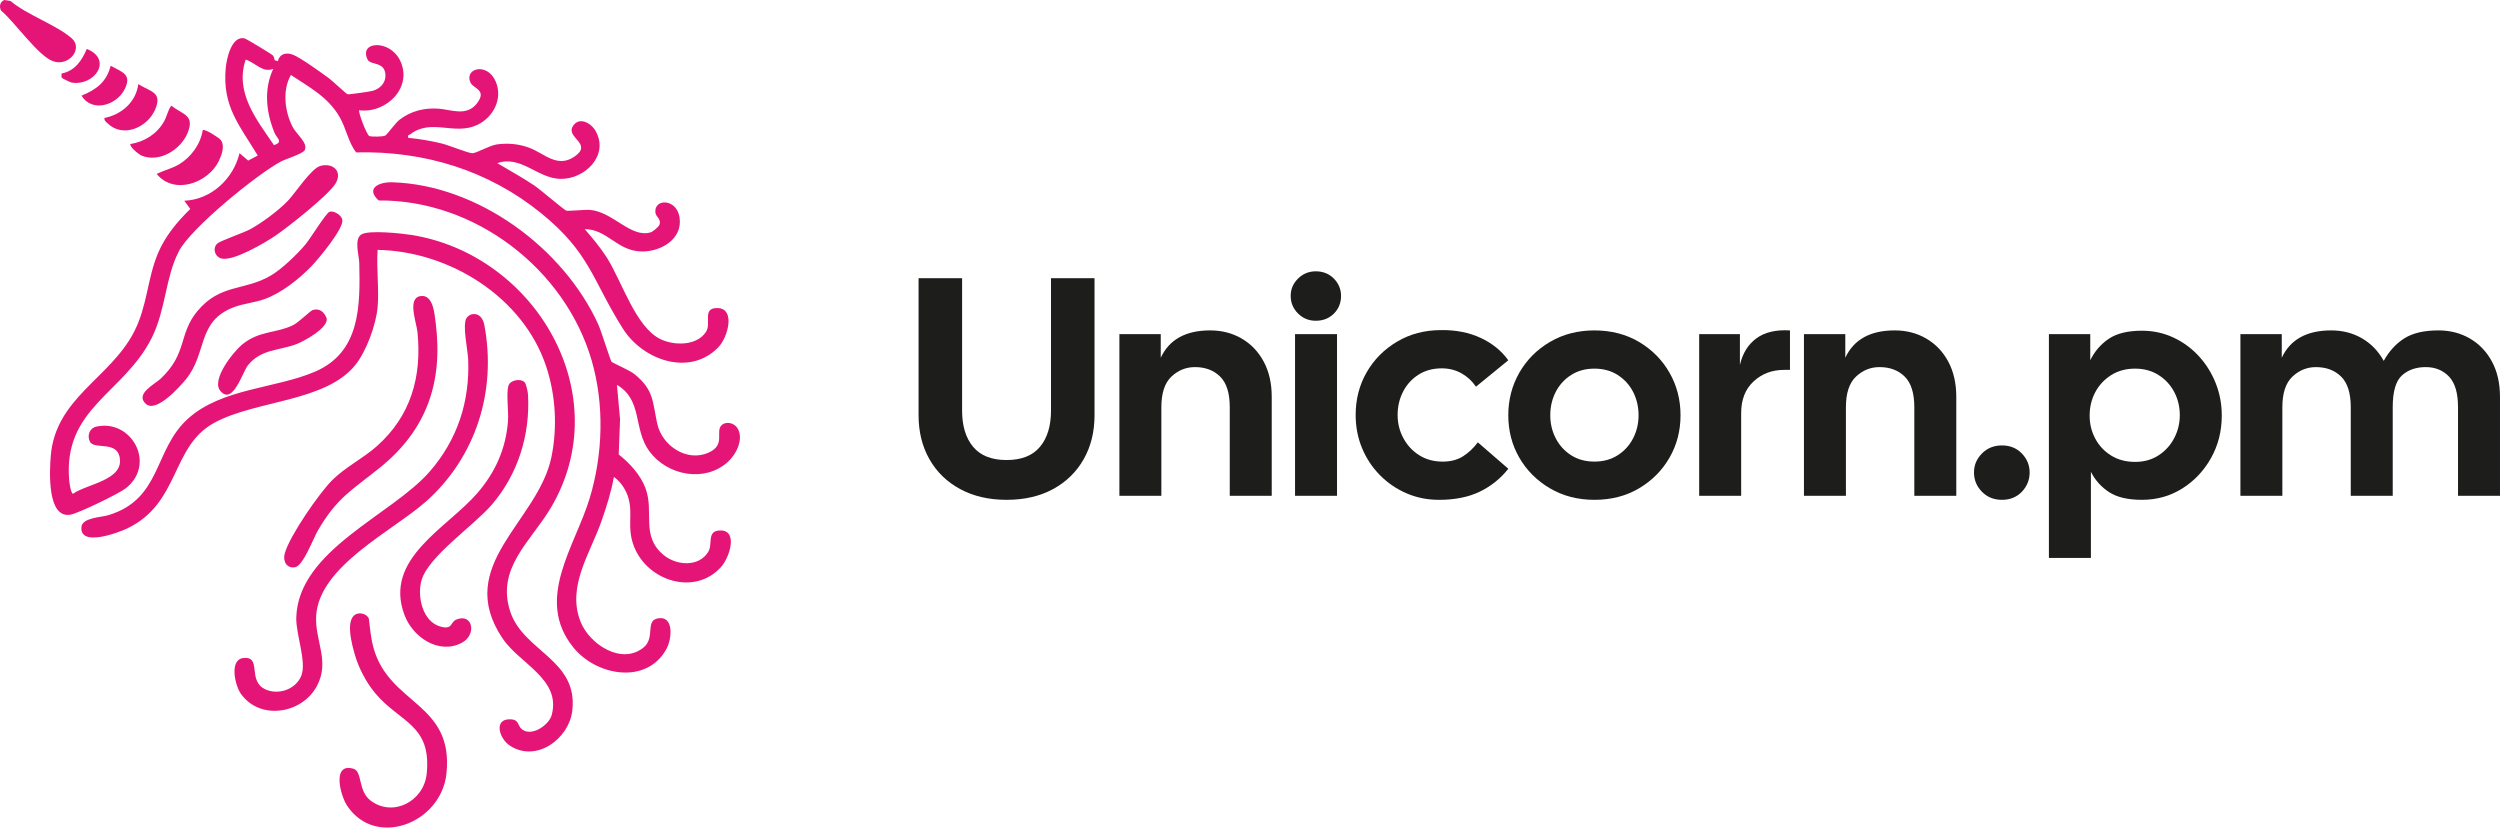
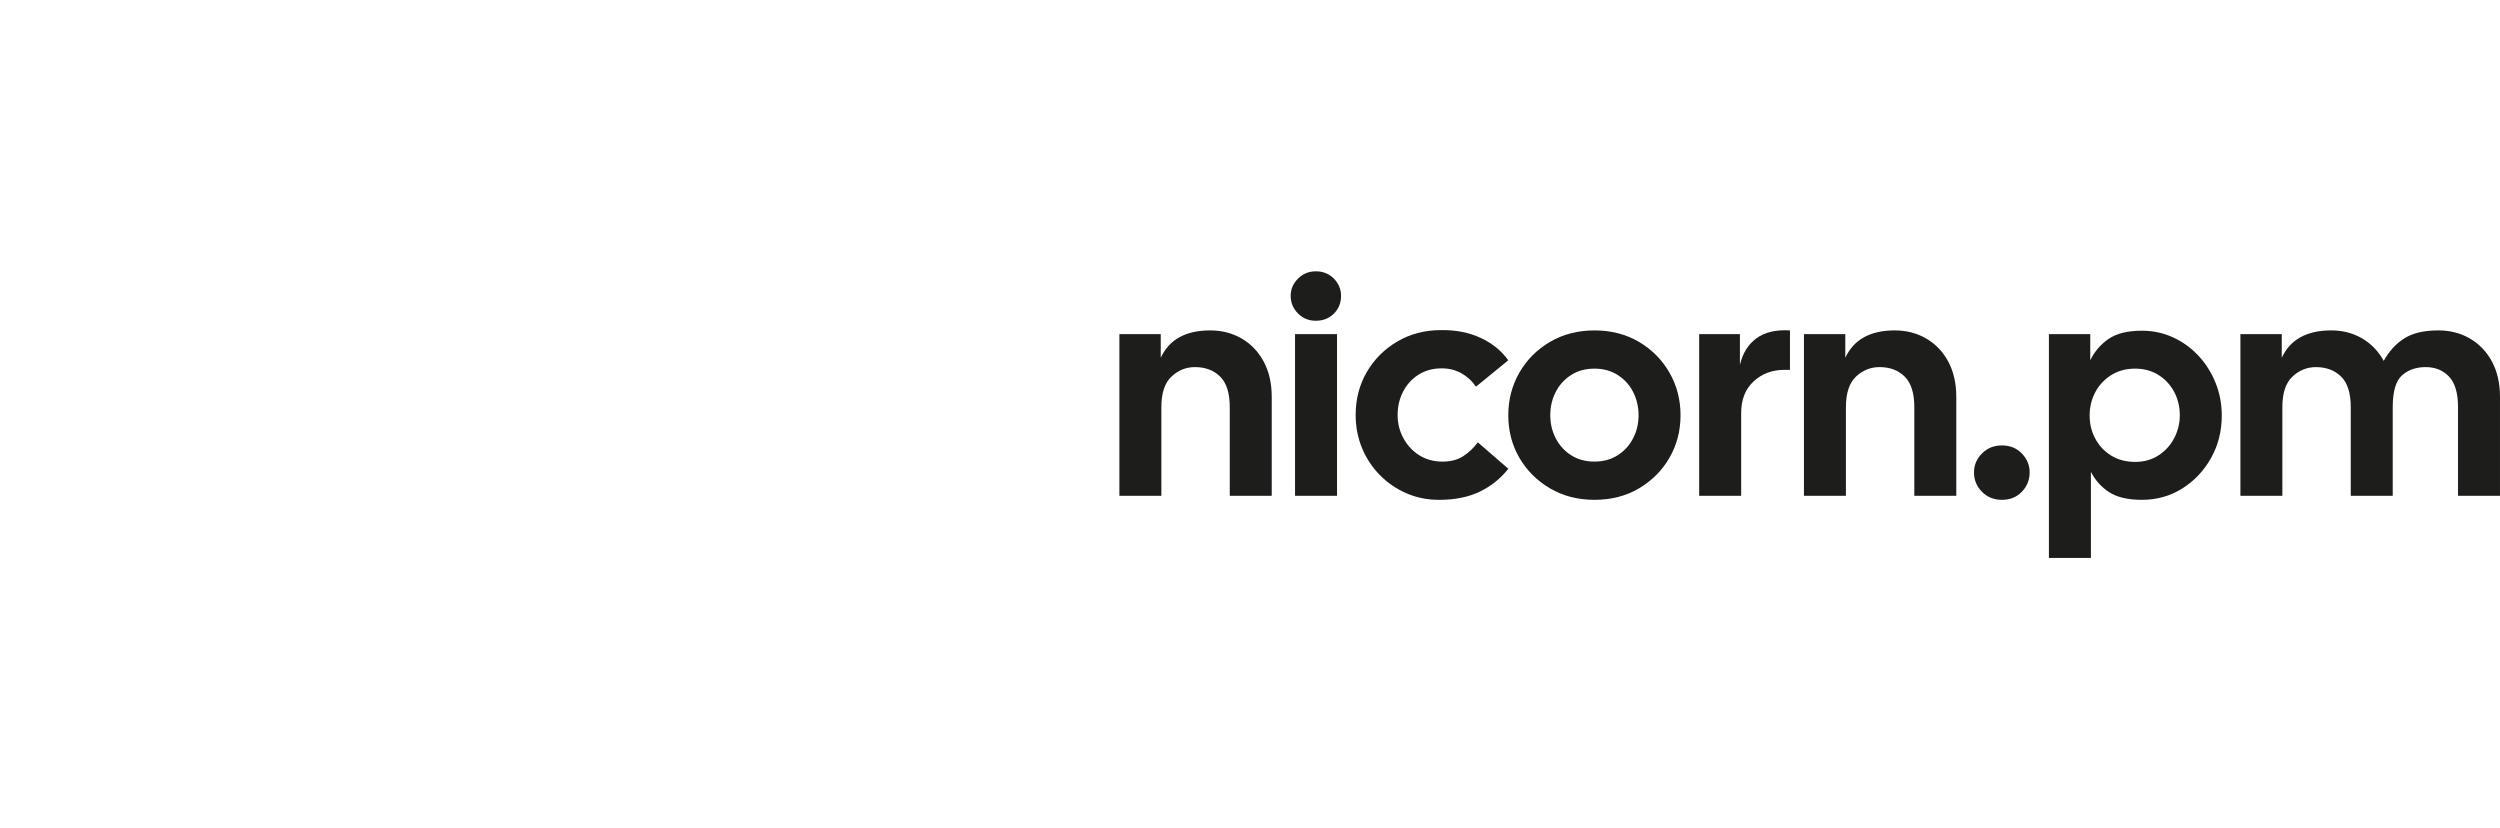
<svg xmlns="http://www.w3.org/2000/svg" id="Laag_1" version="1.1" viewBox="0 0 1857.84 615">
  <defs>
    <style>
      .st0 {
        fill: #1d1d1b;
      }

      .st1 {
        fill: #e51578;
      }
    </style>
  </defs>
-   <path class="st1" d="M202.76,41.2c.89.97,1.08,2.32,1.37,3.54l2.35.69c1.2-5.3,6.13-6.73,11.11-4.81,5.79,2.23,21.16,13.36,26.9,17.57,2.62,1.92,12.93,11.72,13.83,11.86,1.46.22,16.58-1.97,18.68-2.57,5.72-1.64,9.94-6.15,9.41-12.36-.81-9.48-11.14-6.63-13.21-10.81-6.77-13.63,15.97-15.16,23.84.1,10.33,20.04-9.7,40.13-30.1,37.52-.99,1.01,5.57,18.5,7.6,19.19,1.78.61,10.23.55,11.78-.39,1.6-.97,7.58-9.51,10.84-11.97,8.36-6.29,18.13-8.73,28.55-8.02,9.56.65,21.11,6.18,28.86-4.12,7.51-9.97-2.83-10.63-4.95-15.26-4.85-10.6,12.59-15.5,18.84-.58,5.28,12.6-1.83,26.34-13.68,32.01-16.98,8.12-34.38-5.09-49.91,7.04-.94.73-2.08-.02-1.44,2.61,8.31.79,16.78,2.21,24.88,4.2,5.38,1.32,19.02,6.97,22.52,7.2,3.08.21,12.82-5.76,18.45-6.54,8.3-1.13,16.42-.36,24.21,2.57,10.77,4.05,20.47,15.08,33.02,6.77,14.62-9.68-5.86-14.18-.97-22.58,4.5-7.72,13.54-2.91,17.03,3.21,10.38,18.22-8.08,36.26-26.52,35.65-16.67-.55-29.17-17.8-46.49-11.67,9.26,5.58,18.77,10.67,27.72,16.75,4.2,2.85,21.86,17.93,23.52,18.55,1.2.45,14.21-.87,17.77-.56,17,1.48,30.37,21.21,45.06,16.63,1.5-.47,5.61-3.9,6.22-5.22,2.09-4.54-2.59-5.96-2.85-9.73-.71-10.28,15.77-10.15,17.97,3.77,2.6,16.43-14.35,25.99-28.86,25.42-17.67-.69-24.94-16.5-41.56-16.59,5.81,6.75,11.65,13.65,16.44,21.19,11.11,17.48,21.32,51.59,39.79,60.54,10.25,4.97,26.93,5.13,33.84-5.33,4.33-6.56-3.17-17.91,8.51-17.75,13.7.18,7.82,21.83.66,29.19-21.41,22-56.07,9.43-70.77-13.7-22.86-35.99-24.22-56.3-61-86.08-39.27-31.8-86.72-46.32-137.34-45.09-5.95-7.59-7.23-17.55-12.37-26.4-8.68-14.93-22.24-21.83-36.12-31.14-6.52,11.33-4.62,27.14,1.27,38.61,2.77,5.39,11.61,11.9,9,17.24-1.34,2.74-14.12,6.55-17.73,8.49-17.92,9.61-66.91,49.45-75.82,66.7-10.07,19.51-9.63,43.25-20.11,64.27-20.7,41.52-66.2,52.15-61.35,106.22.16,1.75,1.29,9.6,2.82,9.68,10.62-7.47,38.55-10.12,34.54-27.67-2.66-11.64-18.99-4.99-22-11.05-2.23-4.49-.34-10.04,4.82-11.18,26.15-5.77,44.72,27.8,21.89,45.83-5.04,3.98-35,18.44-40.89,19.57-17.77,3.42-15.81-32.28-14.92-43.45,3.44-43.21,43.86-57.6,61.8-92.12,10.02-19.28,9.82-39.36,17.85-58.55,5.34-12.75,14.26-23.5,24.07-33.02l-4.48-6.1c20.09-.86,36.44-16.28,41.06-35.35l6.42,5.51,7.12-3.78c-13.7-22.59-26.43-36.57-23.8-65,.66-7.09,4.33-24.14,13.97-22.05,1.23.27,20.07,11.62,21.03,12.66ZM203.08,51.15c-7.98,3.24-13.52-4.75-20.51-6.85-8.25,24.48,8.14,44.66,21.06,63.6,7.19-2.57,2.18-4.84.37-9.23-6.23-15.15-8.14-32.28-.92-47.53ZM280.61,185.69c53.52.97,108.5,35.25,125.46,87.18,6.92,21.2,8.19,44.73,3.76,66.55-9.83,48.43-72.88,80.38-36.45,134.88,12.71,19.02,43.62,30.22,36.67,56.89-2,7.68-15.08,16.54-22.2,10.74-3.46-2.82-1.87-7.2-8.64-7.4-12.55-.37-8.37,14.35-.19,19.65,19.58,12.7,43.78-5.08,46.27-26,4.5-37.92-36.09-43.91-46.02-73.45-10.88-32.39,15.28-52.48,29.96-77.15,50.04-84.1-11.13-188.13-103.3-202.97-7.16-1.15-31.92-3.82-37.36-.4-5.65,3.54-1.72,15.54-1.59,21.12.74,32.1.9,66.53-33.13,80.98-29.57,12.55-68.98,12.22-94.08,34.76-25.76,23.14-19.36,59.75-59.32,71.8-5.3,1.6-19.22,1.8-19.92,8.66-1.55,15.3,27.63,4.27,34.22,1.08,39.15-18.92,32.2-60.61,64.24-78.28,30.83-17,82.86-15.43,105.1-43.12,8.18-10.19,15.32-29.79,16.52-42.77s-.93-28.95,0-42.76ZM526.53,336.4c-16.24,7.17-34.55-5.23-38.13-21.58-3.54-16.15-2.31-24.95-16.84-36.75-3.59-2.92-16.43-8.42-17.06-9.17-.95-1.13-7.76-23.13-9.87-27.75-25.95-56.93-89.5-103.79-153.16-105.69-9.78-.29-20.08,4.42-10.08,13.52,71.4-.65,138.45,50.8,158.26,118.8,9.58,32.87,8.44,69.71-1.4,102.35-10.87,36.01-41.09,75.03-12.29,110.88,17.23,21.44,54.92,28.05,69.43.99,3.97-7.4,5.51-24.61-6.43-22.49-9.7,1.72-1.92,14.28-10.52,21.5-16.24,13.61-40.4-2.17-47.06-19.1-10.3-26.21,7.24-50.58,15.71-74.96,3.69-10.63,7.14-21.4,9.11-32.52,5.11,3.43,9.24,10,10.87,15.91,3.39,12.27-1.39,21.8,4.09,35.81,10.08,25.75,45.38,36.97,64.86,15,6.17-6.96,12.59-26.98-.6-26.95-10.61.03-5.43,10.04-9.17,16.04-7.12,11.4-23.63,9.99-32.98,2.3-17.48-14.38-6.76-32.08-13.73-50.12-3.81-9.86-11.65-18.23-19.75-24.71l1-26.09-2.32-25.61c19.35,11.31,11.9,32.83,24.13,49.4,13.33,18.06,41.36,23.49,58.55,7.64,6.21-5.73,11.84-17.2,6.76-25.06-2.44-3.78-8.43-5.07-11.63-2.04-5,4.74,3.34,14.65-9.78,20.44ZM346.67,236.35c-3.21,5.35.97,23.66,1.26,30.81,1.24,31.39-8.02,59.58-28.58,83.25-28.17,32.42-97.62,58.24-99.18,108.4-.39,12.64,7.96,33.21,3.67,43.52-4.15,9.99-16.8,14.34-26.47,10.03-13.96-6.23-2.42-24.77-16.41-23.37-10.76,1.07-6.42,20.38-1.82,26.78,14.32,19.88,45.6,14.65,56.5-6.2,9.65-18.47-1.75-33.31-.67-51.99,2.13-36.93,57.1-63.12,81.59-84.87,37.12-32.96,52.67-82.24,43.36-131.21-.98-5.17-4.21-9.4-10.06-7.72-.97.28-2.66,1.72-3.18,2.58ZM263.83,486.94c2.92,9.91,8.42,20.34,15.06,28.27,18.31,21.86,41.95,23.14,38.2,59.83-2.08,20.29-24.88,32.49-41.6,19.96-9.64-7.23-6.04-21.72-12.8-23.71-16.21-4.77-9.88,19.73-4.69,27.52,21.16,31.8,69.89,12.99,73.78-23.89,5.57-52.87-42.65-51.04-54.26-93.68-2.01-7.37-2.47-14.15-3.45-21.64-1.38-3.03-5.52-4.4-8.59-3.5-9.7,2.84-3.73,23.75-1.65,30.84ZM377.77,286.83c-1.64,5.72.26,18.94-.26,25.97-1.52,20.62-9.42,38.18-22.76,53.63-22.59,26.17-69.91,48.65-54.17,90.6,6.13,16.35,25.24,29.57,42.4,20.77,11.66-5.98,8.32-22.4-3.78-17.41-4.87,2.01-2.55,7.78-11.88,5.24-13.43-3.67-17.51-22.71-14.01-34.6,5.22-17.71,38.79-40.37,52.25-56.06,19.34-22.55,28.47-51.79,26.84-81.57-.12-2.13-1.29-8.07-2.61-9.39-2.96-2.94-10.75-1.66-12.03,2.82ZM310.24,246.7c3.33,33.25-4.88,62.41-30.23,84.9-10.14,9-23.38,15.57-33.03,25.12s-31.97,41.75-35.41,54.7c-1.51,5.7,1.49,11.24,7.76,10.11,6.03-1.09,13.5-21.5,17.03-27.53,14.21-24.3,25.35-29.87,45.92-46.43,34.66-27.9,47.09-63.34,41.5-107.57-.85-6.74-1.84-21.69-11.55-19.92-9.7,1.76-2.7,19.67-2,26.63ZM226.99,181.66c-6.29,7.43-17.54,18.33-25.84,23.18-19.59,11.46-37.54,5.92-54.52,26.43-14.14,17.09-7.26,31.45-27.32,50.21-4.37,4.08-19.3,11.34-10.82,18.74,7.66,6.68,24.78-12.43,29.57-18.23,16.28-19.71,7.94-43.48,36.21-53.87,7.21-2.65,15.09-3.21,22.57-5.94,12.5-4.55,25.58-14.98,34.78-24.51,5.18-5.37,23.71-27.66,22.81-34.17-.48-3.45-6.06-7.1-9.47-6.17-2.53.69-14.54,20.27-17.96,24.31ZM213.93,149.21c-6.97,7.28-19.06,16.24-27.92,21.1-5.05,2.77-22.53,8.7-24.61,10.74-3.57,3.51-1.85,9.54,2.88,10.98,8.56,2.61,32.57-11.57,40.31-16.82,9.61-6.52,39.11-29.86,44.63-38.6,5.6-8.88-1.4-15.87-11.07-13.35-6.81,1.77-18.8,20.31-24.21,25.96ZM217.54,241.76c-12.82,6.08-24.75,3.93-37.28,14.03-6.85,5.52-23.56,26.48-16.48,34.75,9.34,10.91,16.33-14,20.59-19.24,9.72-11.95,22.98-10.7,35.79-15.51,5.77-2.17,23.76-12.06,22.65-19.11-1.77-4.65-5.12-7.9-10.41-6.3-1.77.54-10.42,9.28-14.86,11.38ZM.71,7.8c9.88,8.12,27.56,33.73,38.69,37.7,11.85,4.22,22.71-9.48,13.76-17.17C41.46,18.28,20.15,11.14,7.79.72L3.23,0C.02,1.34-.75,4.76.71,7.8ZM150.64,96.75c-1.55,10.31-8.65,20.02-17.46,25.31-5.38,3.23-11.24,4.44-16.73,7.19,12.96,15.97,38.35,6.71,46.2-9.65,2.08-4.34,4.75-11.38,1.32-15.68-1.2-1.51-11.81-8.48-13.33-7.17ZM105.03,115.56c13.29,5.67,29.39-4.31,34.43-16.88,5.3-13.22-3.25-13.32-12.21-20.15-2.59,3.57-3.11,7.72-5.35,11.72-5.17,9.24-14.54,15.11-24.86,16.76-1.45,1.61,6.01,7.7,7.98,8.54ZM79.93,91.63c11.54,11.28,29.69,3,35.38-10.25,5.51-12.84-3.24-13.15-12.55-18.84-1.63,13.21-12.45,22.63-25.09,25.1-.41,2.01,1.04,2.8,2.26,3.99ZM60.56,71.11c7.95,12.76,25.89,7.17,31.95-4.55,5.84-11.29-1.51-12.84-10.27-17.7-3.06,12.12-10.69,17.75-21.68,22.25ZM53.2,61.35c16.89,2.86,31.01-16.96,11.34-25-3.8,8.68-8.75,16.3-18.76,18.28,0,1.01-.37,2.24.17,3.17.26.44,6.05,3.34,7.25,3.54Z" />
  <g>
-     <path class="st0" d="M748,371.44c-13.09,0-24.57-2.65-34.42-7.96-9.86-5.31-17.48-12.7-22.87-22.18-5.39-9.48-8.09-20.37-8.09-32.69v-101.89h32.35v98.42c0,11.39,2.73,20.36,8.2,26.92,5.47,6.54,13.75,9.81,24.83,9.81s19.37-3.27,24.83-9.81c5.47-6.55,8.2-15.52,8.2-26.92v-98.42h32.35v101.89c0,12.32-2.7,23.22-8.09,32.69-5.39,9.48-12.98,16.86-22.75,22.18-9.79,5.31-21.3,7.96-34.54,7.96Z" />
    <path class="st0" d="M831.86,368.44v-120.13h30.73v17.55c6.31-13.55,18.56-20.33,36.74-20.33,8.62,0,16.4,2,23.33,6,6.93,4.02,12.39,9.71,16.4,17.1,4,7.39,6.01,16.17,6.01,26.34v73.46h-31.19v-65.84c0-10.47-2.39-18.05-7.16-22.75-4.77-4.69-11.01-7.04-18.71-7.04-6.63,0-12.44,2.35-17.45,7.04-5,4.7-7.51,12.28-7.51,22.75v65.84h-31.19Z" />
    <path class="st0" d="M977.87,238.37c-5.24,0-9.67-1.8-13.28-5.43-3.62-3.62-5.43-7.98-5.43-13.05s1.81-9.2,5.43-12.83c3.62-3.62,8.04-5.43,13.28-5.43s9.85,1.8,13.4,5.43c3.54,3.62,5.31,7.9,5.31,12.83,0,5.23-1.77,9.62-5.31,13.16s-8.01,5.31-13.4,5.31ZM962.39,368.44v-120.13h31.19v120.13h-31.19Z" />
    <path class="st0" d="M1069.35,371.44c-8.62,0-16.67-1.61-24.14-4.85-7.47-3.23-14.06-7.74-19.75-13.51-5.7-5.78-10.13-12.48-13.28-20.09-3.16-7.63-4.74-15.83-4.74-24.61,0-11.7,2.74-22.29,8.2-31.77,5.47-9.46,13.01-17.06,22.64-22.75,9.63-5.7,20.52-8.55,32.69-8.55,10.94-.15,20.72,1.78,29.34,5.78,8.62,4.02,15.48,9.55,20.56,16.64l-24.03,19.64c-2.78-4.16-6.36-7.47-10.74-9.94-4.39-2.46-9.28-3.7-14.67-3.7-6.62,0-12.4,1.59-17.33,4.74-4.93,3.16-8.74,7.35-11.43,12.59-2.7,5.25-4.04,11.02-4.04,17.33s1.42,11.9,4.28,17.21c2.85,5.31,6.77,9.55,11.78,12.71,5,3.16,10.82,4.73,17.44,4.73,6.01,0,11.09-1.34,15.25-4.04,4.16-2.7,7.78-6.13,10.86-10.28l22.65,19.63c-5.7,7.24-12.75,12.9-21.14,16.99-8.4,4.07-18.52,6.11-30.38,6.11Z" />
    <path class="st0" d="M1184.87,371.44c-12.32,0-23.33-2.84-33.04-8.54-9.7-5.7-17.29-13.29-22.76-22.76-5.47-9.46-8.2-19.98-8.2-31.53s2.74-22.1,8.2-31.65c5.47-9.54,13.06-17.17,22.76-22.87,9.7-5.7,20.71-8.55,33.04-8.55s23.53,2.85,33.15,8.55c9.62,5.7,17.17,13.32,22.64,22.87,5.47,9.55,8.2,20.1,8.2,31.65s-2.74,22.06-8.2,31.53c-5.47,9.48-13.02,17.07-22.64,22.76-9.63,5.7-20.68,8.54-33.15,8.54ZM1184.87,343.02c6.62,0,12.4-1.57,17.33-4.73,4.93-3.16,8.74-7.35,11.44-12.6,2.69-5.23,4.04-10.93,4.04-17.09s-1.35-12.09-4.04-17.33c-2.7-5.23-6.51-9.43-11.44-12.59-4.93-3.16-10.71-4.74-17.33-4.74s-12.4,1.58-17.33,4.74c-4.93,3.16-8.74,7.35-11.43,12.59-2.7,5.23-4.04,11.01-4.04,17.33s1.35,11.86,4.04,17.09c2.69,5.25,6.5,9.44,11.43,12.6,4.93,3.16,10.71,4.73,17.33,4.73Z" />
    <path class="st0" d="M1262.72,368.44v-120.13h30.27v22.87c2-8.62,6.09-15.21,12.25-19.75,6.16-4.53,14.47-6.51,24.95-5.89v29.34h-4.39c-8.93,0-16.48,2.85-22.64,8.55-6.16,5.7-9.24,13.55-9.24,23.57v61.45h-31.19Z" />
    <path class="st0" d="M1340.58,368.44v-120.13h30.73v17.55c6.31-13.55,18.56-20.33,36.74-20.33,8.62,0,16.4,2,23.33,6,6.93,4.02,12.39,9.71,16.4,17.1,4,7.39,6.01,16.17,6.01,26.34v73.46h-31.19v-65.84c0-10.47-2.39-18.05-7.16-22.75-4.77-4.69-11.01-7.04-18.71-7.04-6.63,0-12.44,2.35-17.45,7.04-5,4.7-7.51,12.28-7.51,22.75v65.84h-31.19Z" />
    <path class="st0" d="M1487.74,371.44c-6.01,0-10.98-2-14.9-6-3.93-4-5.89-8.78-5.89-14.33s1.96-10.08,5.89-14.09c3.93-4,8.89-6.01,14.9-6.01s10.93,2.01,14.78,6.01c3.85,4,5.78,8.7,5.78,14.09s-1.93,10.32-5.78,14.33c-3.85,4-8.78,6-14.78,6Z" />
    <path class="st0" d="M1522.62,414.64v-166.33h30.73v19.4c3.24-6.62,7.82-11.93,13.75-15.94,5.93-4,14.13-6.01,24.6-6.01,8.32,0,16.06,1.66,23.22,4.97,7.16,3.31,13.44,7.85,18.83,13.63,5.39,5.78,9.62,12.48,12.71,20.1,3.08,7.63,4.62,15.75,4.62,24.37,0,11.55-2.66,22.06-7.97,31.54-5.31,9.48-12.44,17.02-21.37,22.64-8.93,5.62-18.94,8.43-30.03,8.43-10.32,0-18.4-1.88-24.25-5.65-5.85-3.78-10.4-8.82-13.63-15.14v63.99h-31.19ZM1586.62,343.26c6.62,0,12.44-1.61,17.45-4.85,5-3.24,8.89-7.51,11.66-12.83,2.78-5.31,4.16-10.98,4.16-16.98,0-6.32-1.39-12.09-4.16-17.33-2.77-5.23-6.66-9.43-11.66-12.59-5.01-3.16-10.82-4.74-17.45-4.74s-12.7,1.61-17.79,4.85c-5.08,3.24-9.01,7.47-11.78,12.7-2.77,5.25-4.16,11.02-4.16,17.33s1.39,11.87,4.16,17.1c2.78,5.23,6.7,9.43,11.78,12.59,5.09,3.16,11.01,4.74,17.79,4.74Z" />
    <path class="st0" d="M1664.93,368.44v-120.13h30.73v17.55c6.31-13.55,18.56-20.33,36.74-20.33,8.47,0,16.09,1.96,22.87,5.89,6.77,3.93,12.17,9.51,16.17,16.75,4-7.24,9.13-12.83,15.36-16.75,6.24-3.93,14.67-5.89,25.3-5.89,8.62,0,16.4,2,23.33,6,6.93,4.02,12.4,9.71,16.4,17.1,4,7.39,6.01,16.17,6.01,26.34v73.46h-31.19v-65.84c0-10.47-2.23-18.05-6.7-22.75-4.47-4.69-10.25-7.04-17.33-7.04s-13.14,2.08-17.68,6.23c-4.55,4.16-6.81,12.01-6.81,23.57v65.84h-31.19v-65.84c0-10.47-2.39-18.05-7.16-22.75-4.77-4.69-11.01-7.04-18.71-7.04-6.63,0-12.44,2.35-17.45,7.04-5,4.7-7.51,12.28-7.51,22.75v65.84h-31.19Z" />
  </g>
</svg>